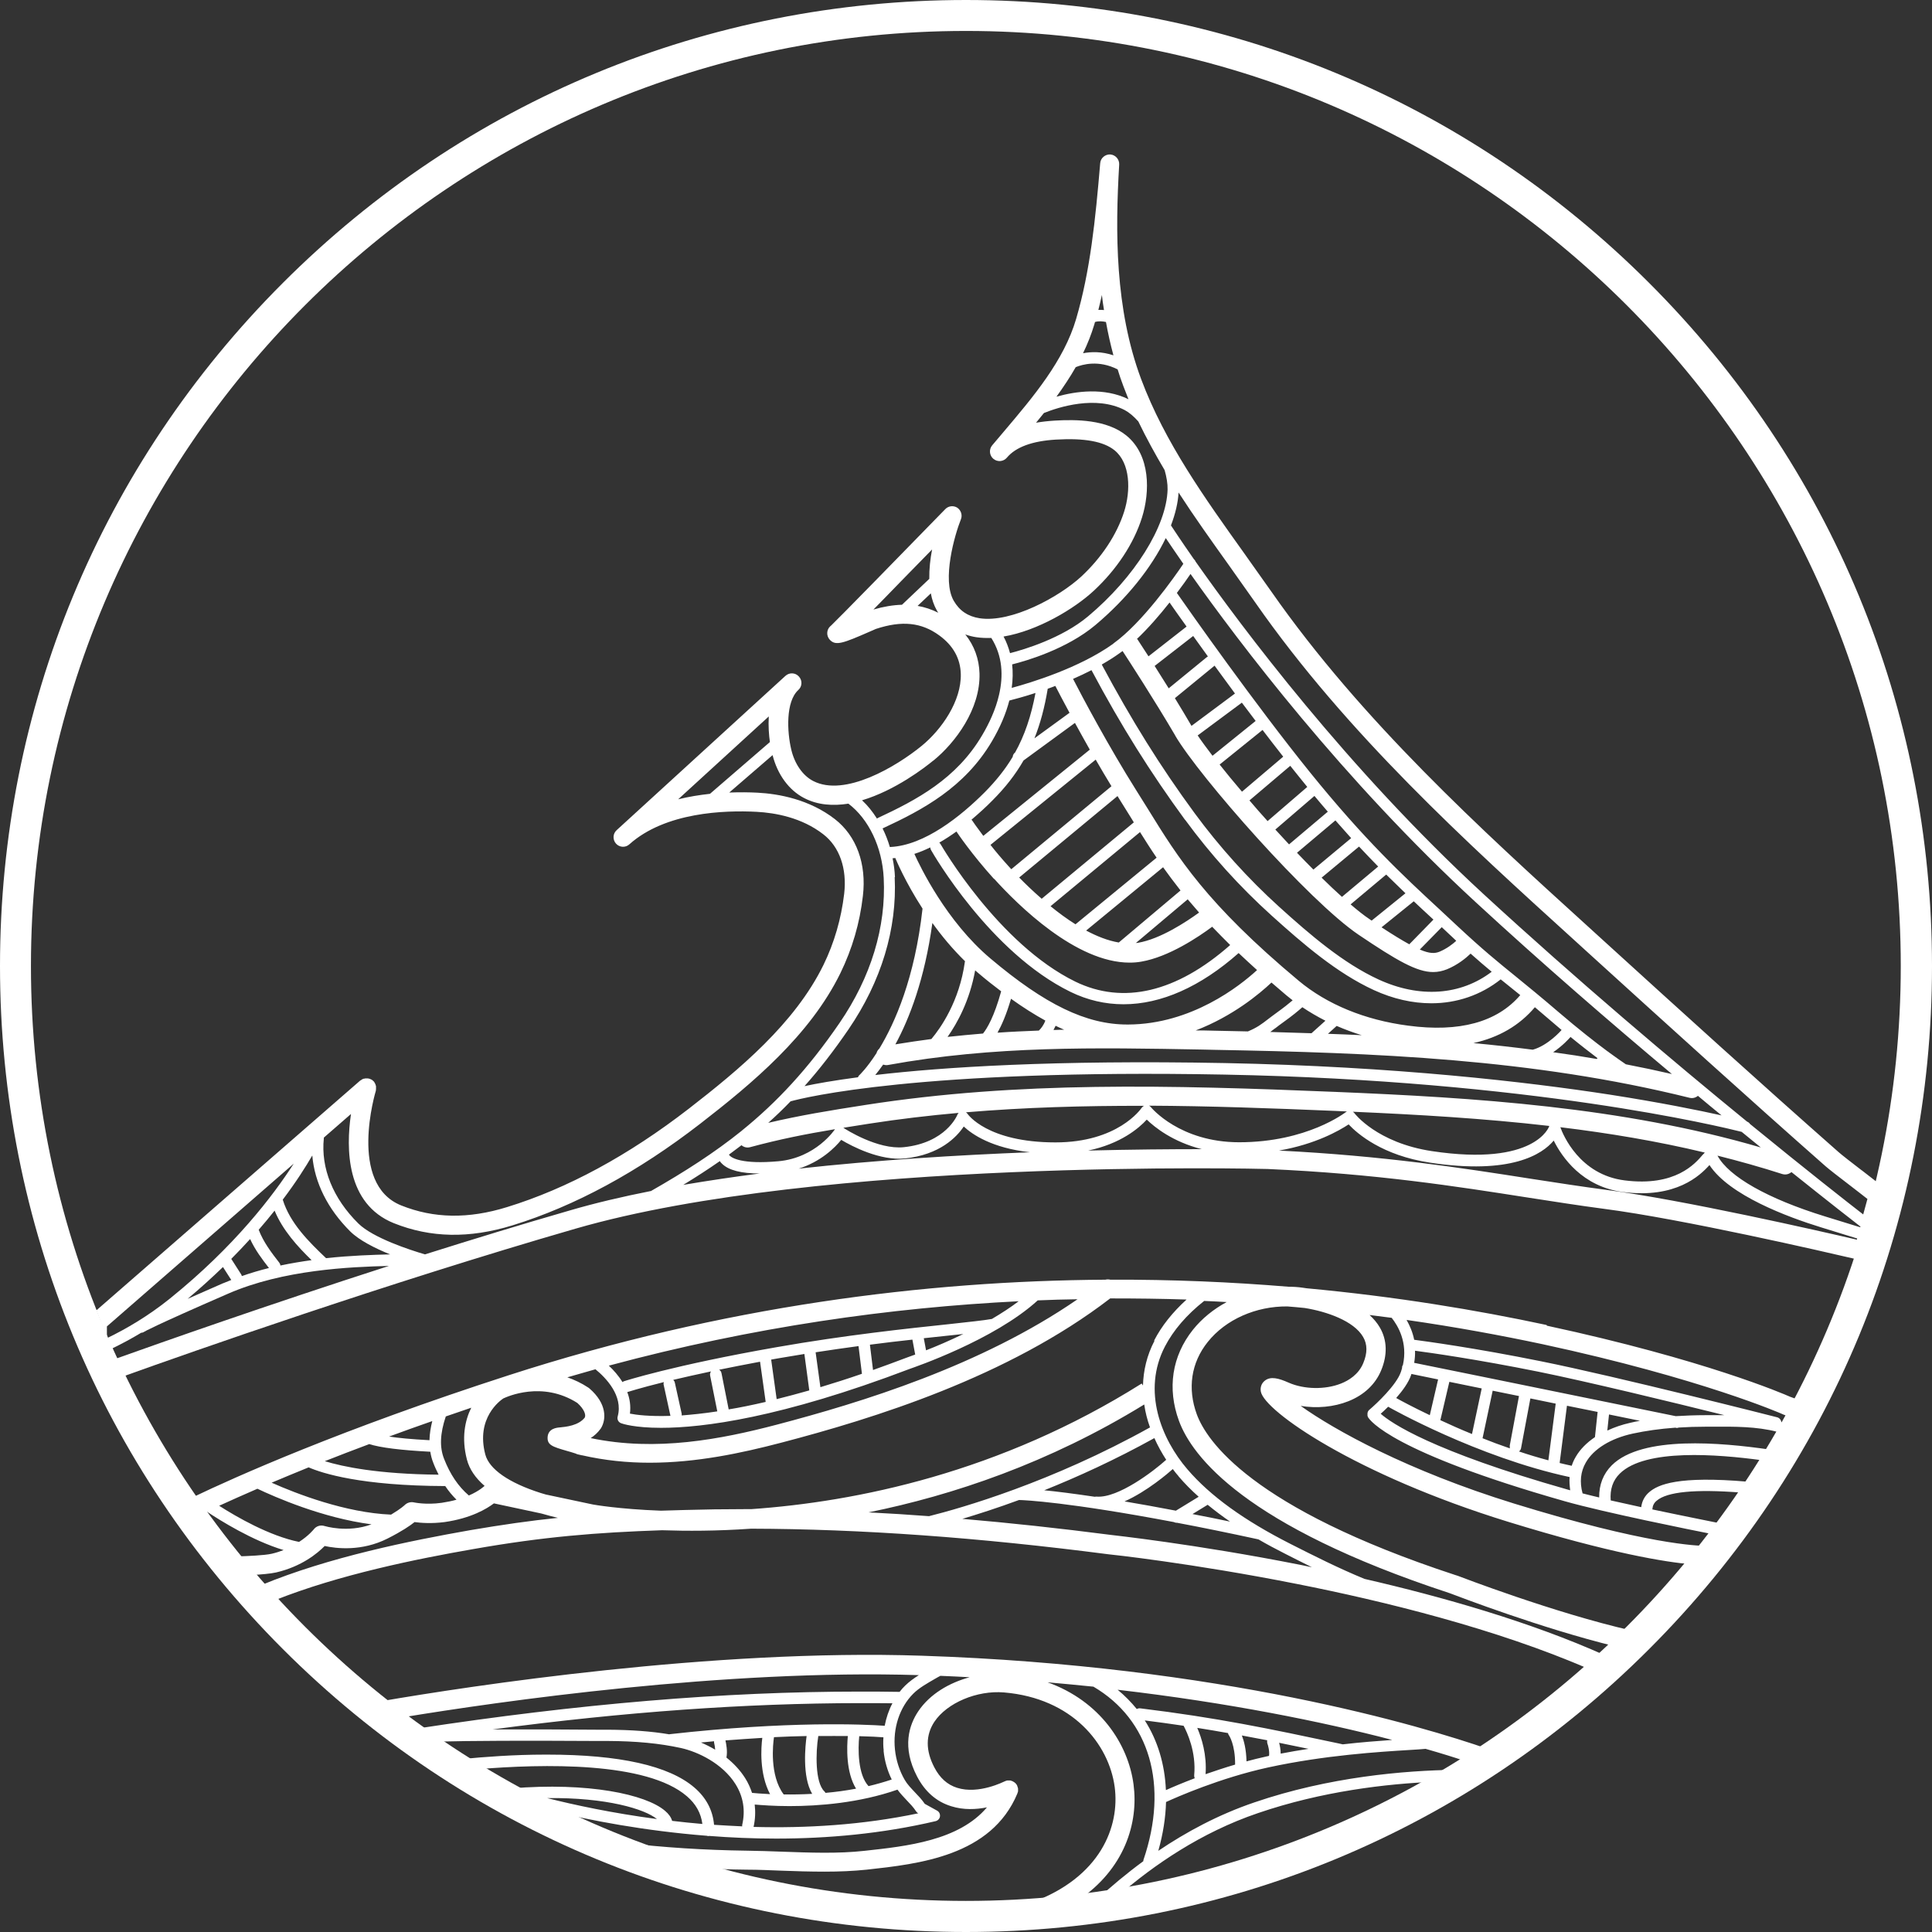
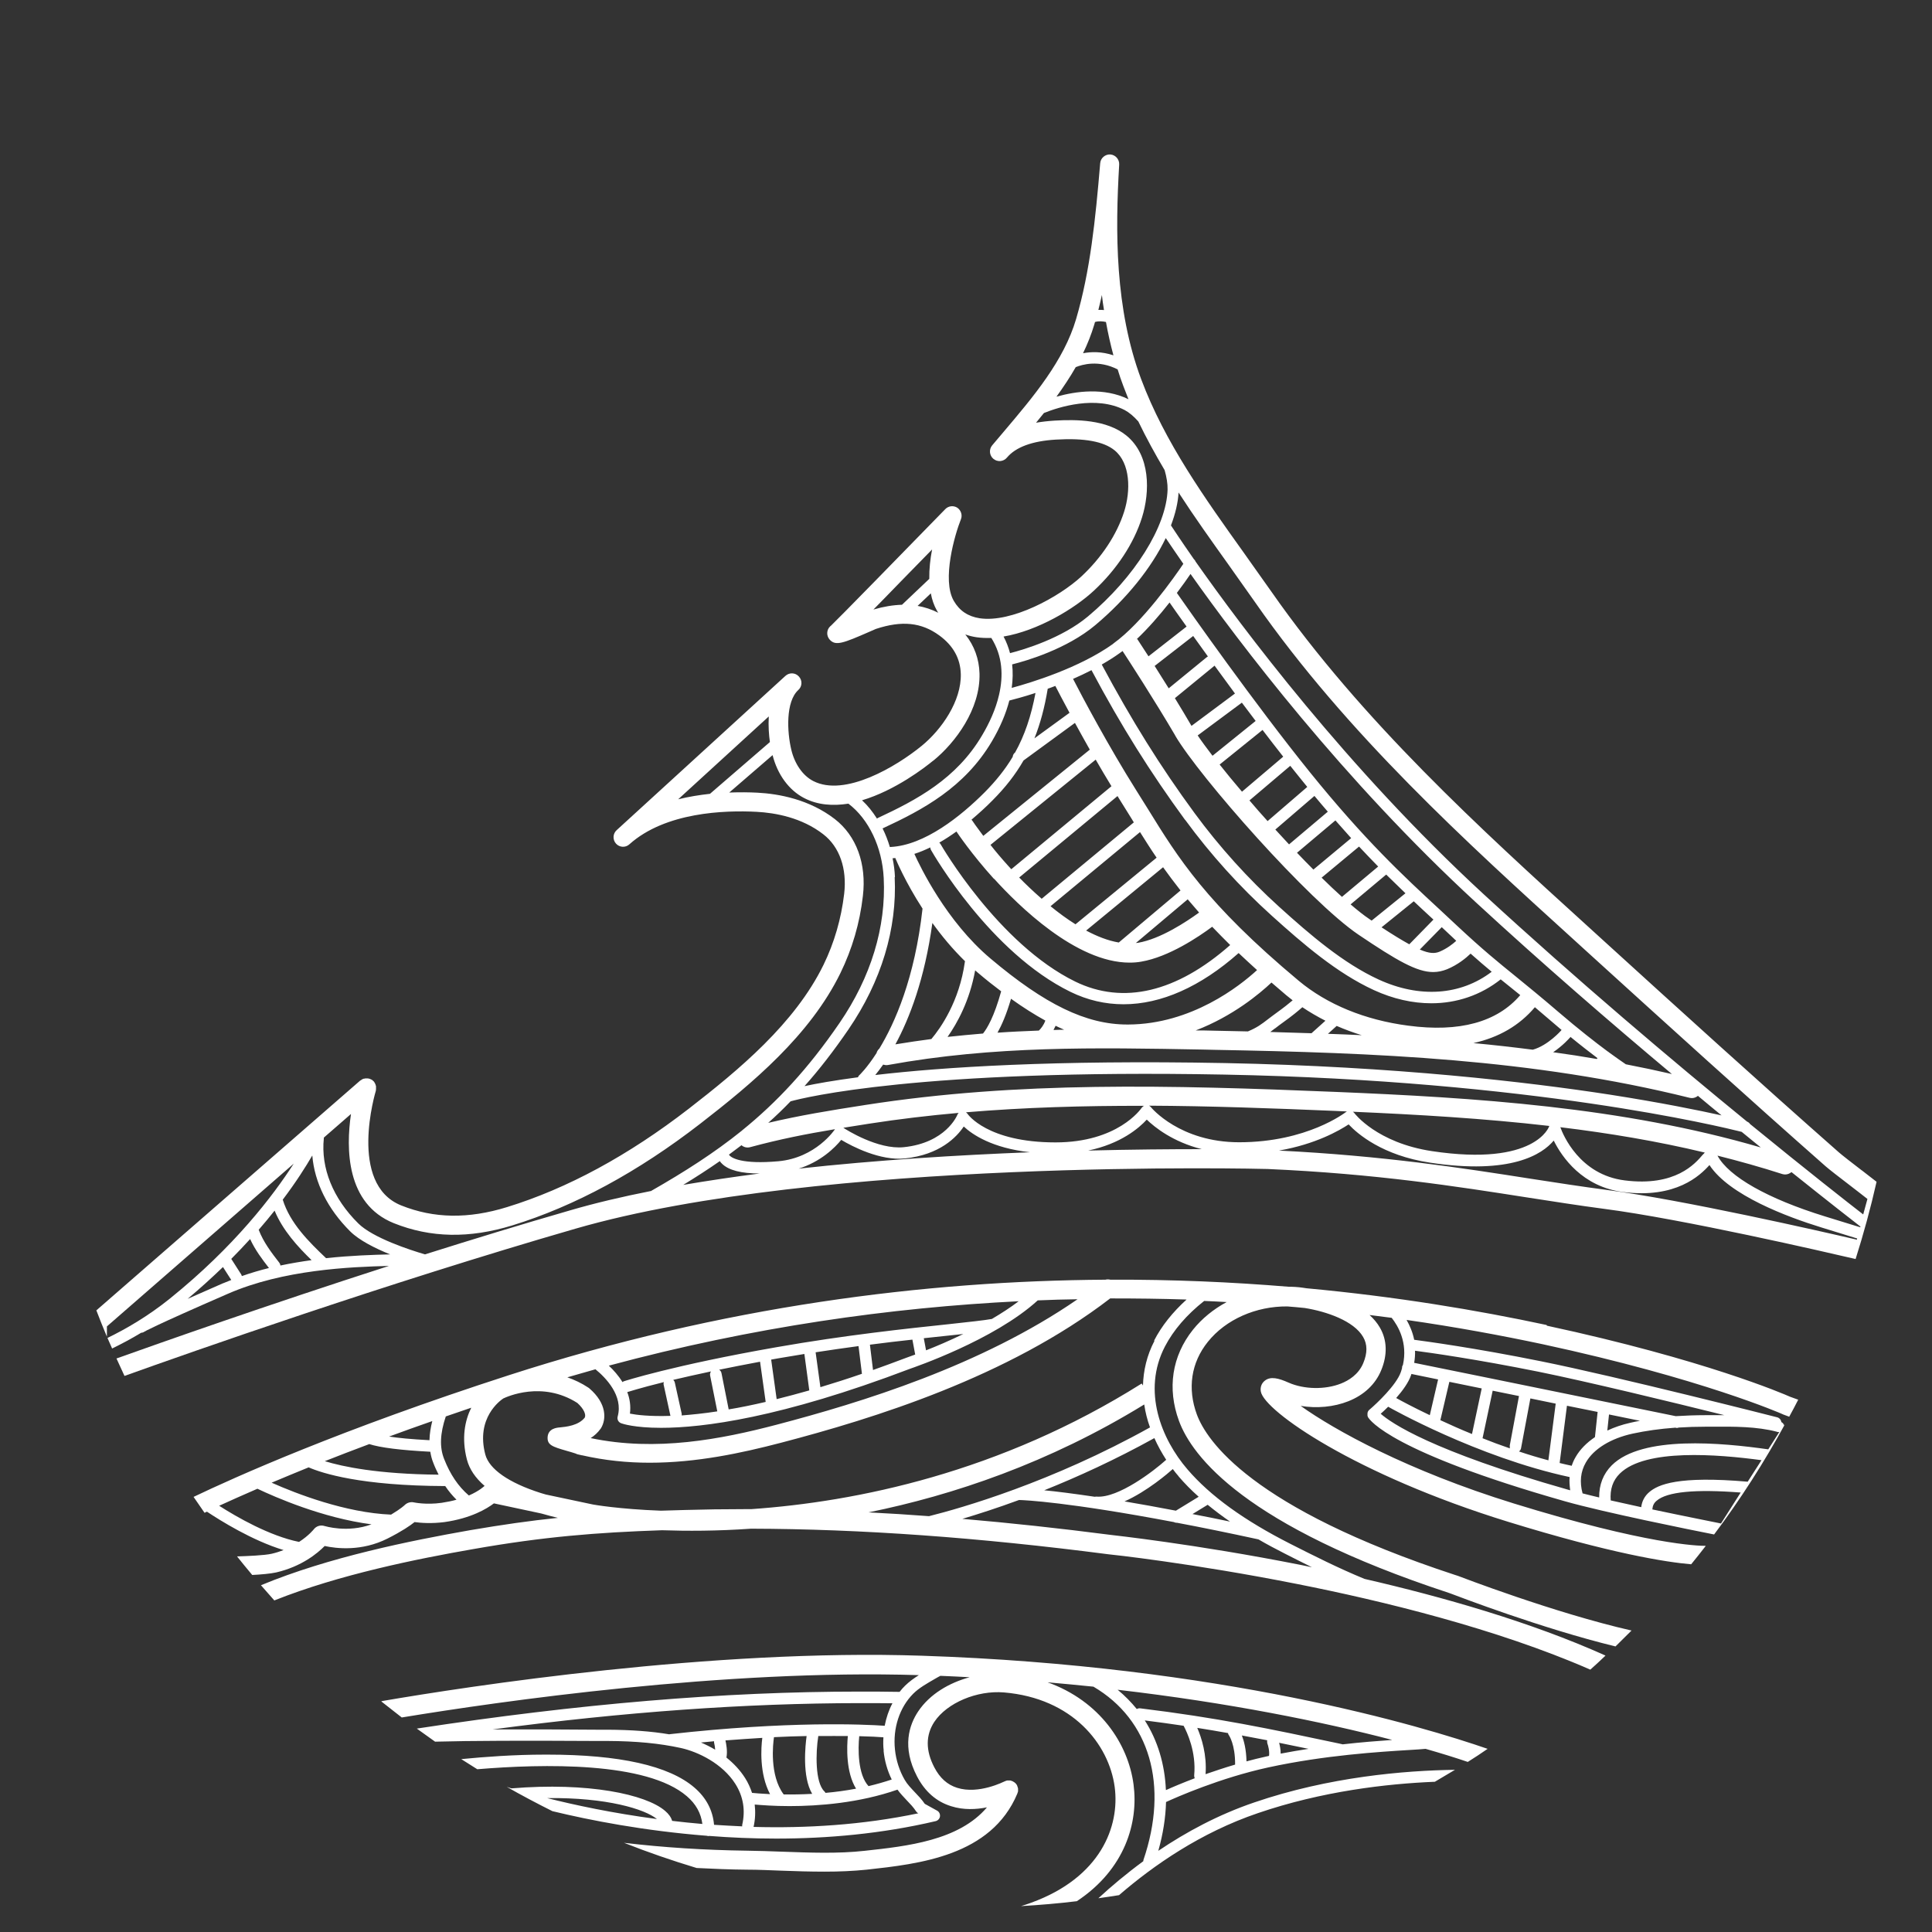
<svg xmlns="http://www.w3.org/2000/svg" id="Layer_2" viewBox="0 0 137.34 137.34">
  <rect x="0" y="0" width="137.34" height="137.34" fill="#333333" stroke="none" />
  <defs>
    <style>.cls-1{fill:#fff;}</style>
  </defs>
  <g id="Layer_1-2">
    <path class="cls-1" d="M132.35,83.2c-.68-.52-1.45-1.12-1.65-1.3-5.63-4.96-11.28-10.09-16.74-15.06l-1.12-1.02c-7.52-6.83-16.05-14.58-22.46-23.76-.52-.74-1.04-1.47-1.56-2.2l-.36-.51c-2.78-3.89-5.66-7.9-7.34-12.4-1.87-5.01-1.84-10.52-1.56-15.25.02-.37-.26-.69-.63-.72-.36-.02-.69.25-.72.62-.34,4.04-.71,7.66-1.71,11.07-.87,2.97-3.04,5.53-5.14,8.01-.28.33-.56.66-.83.98h0c-.24.29-.2.72.09.96.29.24.72.2.96-.09,0,0,0,0,0,0,.63-.75,1.8-1.18,3.48-1.28,2.03-.12,3.39.13,4.17.76,1.13.92,1.16,2.86.68,4.37-.52,1.63-1.6,3.26-3.04,4.6-1.58,1.46-4.97,3.31-7.23,2.97-.83-.13-1.43-.53-1.84-1.24-.86-1.49.07-4.7.51-5.8.12-.3,0-.64-.26-.82-.27-.17-.63-.13-.85.1-3.04,3.12-7.66,7.85-8.12,8.28-.02.02-.04.03-.06.05-.27.25-.29.68-.03.96.42.45.94.25,2.86-.59.2-.09.36-.16.41-.18,1.85-.61,3.24-.47,4.51.46.99.72,1.5,1.64,1.53,2.74.05,1.92-1.36,3.95-2.78,5.11-1.8,1.47-5.46,3.66-7.71,2.5-.74-.38-1.32-1.21-1.56-2.23-.3-1.25-.41-3.41.5-4.24.28-.25.3-.68.04-.96-.25-.28-.68-.3-.96-.04l-11.99,10.96c-.28.25-.3.68-.05.96.25.28.68.3.95.05,2.56-2.29,6.77-2.43,9.05-2.31,1.31.07,3.2.4,4.74,1.6,1.15.89,1.69,2.43,1.48,4.23-.21,1.77-.7,3.47-1.47,5.05-2.04,4.17-6.01,7.46-9.57,10.22-4.29,3.32-8.64,5.68-12.93,7-2.75.85-5.2.81-7.52-.12-3.81-1.53-1.82-8.09-1.8-8.16,0,0,0-.02,0-.03,0-.02.01-.05.01-.07,0-.02,0-.05,0-.07,0-.01,0-.02,0-.03,0-.01,0-.03,0-.04,0-.02,0-.03,0-.05,0-.03,0-.05-.02-.08,0-.01,0-.03-.01-.04,0-.03-.02-.05-.03-.08,0-.01-.01-.03-.02-.04-.01-.02-.03-.05-.04-.07,0-.01-.02-.03-.03-.04,0,0,0,0,0-.01-.01-.01-.02-.02-.04-.03-.02-.02-.03-.03-.05-.05-.02-.02-.04-.03-.06-.04-.02-.01-.03-.02-.05-.03-.02-.01-.05-.02-.08-.03-.01,0-.02-.01-.04-.02,0,0,0,0-.01,0-.03,0-.06-.01-.09-.02-.01,0-.02,0-.04,0-.03,0-.07,0-.1,0,0,0-.02,0-.03,0-.03,0-.07.01-.1.02,0,0-.02,0-.03,0-.03,0-.06.02-.08.03-.01,0-.03.01-.04.02-.02.01-.04.02-.06.04-.02.01-.04.02-.06.04,0,0,0,0-.01,0l-18.76,16.34c.24.63.49,1.25.75,1.87v-.73l13.28-11.57c-1.46,2.27-4.21,5.89-8.8,9.59-1.55,1.25-3.12,2.16-4.44,2.8.11.25.22.5.33.75.64-.31,1.34-.68,2.07-1.12.08,0,.16-.03.23-.08.02-.01.62-.38,5.93-2.69,3.94-1.72,8.7-1.91,11.45-1.98-8.76,2.82-16.23,5.46-19.37,6.58.19.41.38.83.57,1.24,4.71-1.69,18.55-6.56,32.07-10.47,17.39-5.03,48.88-4.25,49.19-4.24,7.73.34,13.45,1.24,18.5,2.03,1.88.29,3.65.57,5.4.8,5.63.73,15.75,3.07,17.9,3.57.57-1.8,1.07-3.63,1.49-5.49-.3-.23-.66-.51-1.03-.8ZM64.12,42.99c-.64.02-1.31.13-2.03.34.53-.54,1.18-1.2,1.97-2.02.77-.79,1.54-1.58,2.2-2.25-.13.66-.21,1.39-.2,2.09l-1.94,1.84ZM65.23,43.07l.94-.89c.08.44.22.85.43,1.22.03.05.06.11.1.16-.47-.24-.96-.4-1.47-.49ZM78.33,20.97c.04.36.09.71.15,1.07-.13-.01-.26-.02-.4-.01.09-.35.17-.7.25-1.06ZM77.79,23.07c.02-.06.03-.12.05-.18.27-.08.55-.05.78,0,.14.79.32,1.58.53,2.37-.83-.28-1.58-.26-2.16-.15.32-.66.59-1.34.8-2.04ZM76.47,26.1c.46-.19,1.63-.53,2.98.16.12.39.25.78.4,1.17.12.32.24.63.37.95-1.74-.85-3.74-.57-5.12-.18.49-.68.96-1.38,1.37-2.1ZM77.77,41.98c1.61-1.5,2.83-3.34,3.41-5.19.57-1.81.62-4.42-1.11-5.83-1.4-1.14-3.58-1.15-5.1-1.06-.47.03-.91.08-1.32.15.19-.23.37-.46.56-.69,1.04-.42,3.69-1.27,5.74-.21.32.17.65.45.97.81.57,1.18,1.2,2.33,1.87,3.46.14.49.22.97.21,1.38-.07,2.61-2.34,6.24-5.66,9.02-1.85,1.55-4.55,2.36-5.54,2.61-.11-.41-.26-.81-.46-1.18,2.43-.41,5.05-1.98,6.43-3.27ZM94.94,77.62c-11.86-.49-22.55-.76-33.37.92-2.65.41-4.7.75-6.96,1.28.54-.48,1.07-.99,1.59-1.53.94-.26,9.14-2.31,30.86-1.9,21.82.42,35.23,3.69,36.75,4.07.47.38.92.75,1.36,1.11-9.89-2.89-20.34-3.54-30.23-3.95ZM121.19,81.93s-.09.11-.15.16c-.53.62-1.93,2.28-5.55,1.82-3.2-.4-4.38-3.24-4.57-3.78,3.45.42,6.88.99,10.26,1.8ZM110.13,80.04s0,0,0,.01c0,.03-.97,2.89-8.34,1.78-3.91-.59-5.5-2.68-5.51-2.7-.03-.04-.07-.07-.11-.1,4.59.2,9.28.47,13.97,1.01ZM68.16,79.1s-.08.08-.1.14c-.03.08-.84,2-3.81,2.31-1.85.19-4.12-1.26-4.3-1.38.58-.09,1.19-.19,1.83-.29,2.12-.33,4.25-.58,6.38-.77ZM100.17,67.12c-.51-.28-1.15-.67-1.96-1.2l2.29-1.85c.44.41.87.82,1.31,1.22.03.03.06.05.09.08l-1.72,1.76ZM102.49,65.91c.17.16.34.32.51.48.18.17.36.33.52.49-.25.23-.66.55-1.18.77-.34.14-.71.15-1.41-.15l1.55-1.58ZM97.5,65.44c-.06-.04-.11-.07-.16-.11-.39-.26-.84-.62-1.33-1.04l2.53-2.12c.47.46.92.9,1.37,1.33l-2.4,1.94ZM95.39,63.75c-.46-.41-.94-.87-1.44-1.36l2.66-2.21c.47.5.92.97,1.36,1.42l-2.58,2.16ZM93.36,61.81c-.38-.38-.77-.78-1.16-1.19l2.73-2.3c.39.44.76.86,1.12,1.26l-2.69,2.24ZM91.64,60.03c-.33-.35-.65-.7-.98-1.06l2.78-2.39c.32.39.64.76.95,1.12l-2.75,2.32ZM90.11,58.37c-.44-.49-.88-.98-1.29-1.47l2.9-2.46c.26.33.52.65.78.97.15.18.29.36.43.53l-2.81,2.42ZM88.29,56.28c-.57-.67-1.11-1.32-1.59-1.93l3.05-2.46c.49.64.98,1.28,1.47,1.9l-2.92,2.48ZM86.19,53.72c-.41-.54-.77-1.02-1.05-1.44l3.14-2.33c.32.43.65.87.98,1.3l-3.06,2.47ZM84.7,51.6c-.38-.65-.78-1.32-1.18-1.97l2.82-2.31c.46.63.95,1.3,1.45,1.98l-3.09,2.3ZM85.83,46.68l-2.75,2.25c-.36-.57-.7-1.11-1-1.59l2.74-2.13c.32.45.67.94,1.05,1.46-.01,0-.02,0-.03.02ZM81.64,46.65c-.48-.74-.79-1.22-.8-1.23l-.07.05c.85-.8,1.68-1.76,2.37-2.64.26.38.68.97,1.21,1.71l-2.7,2.11ZM83.54,52.29c1.71,2.92,9.5,11.77,13.04,14.16,2.73,1.84,4.14,2.65,5.3,2.65.34,0,.66-.07.99-.2.77-.32,1.35-.8,1.67-1.11.55.49,1.03.9,1.5,1.29-2.21,1.68-5.12,1.89-8.04.55-2.52-1.16-4.87-3.18-7.06-5.16-2.22-2.01-4.25-4.26-6.03-6.68-2.43-3.31-4.47-6.59-6.59-10.55.45-.26.89-.53,1.3-.83.06-.04.12-.09.18-.13.42.64,2.28,3.51,3.74,6ZM84.25,58.28c1.81,2.47,3.87,4.75,6.14,6.8,2.24,2.02,4.64,4.09,7.27,5.3,1.37.63,2.76.94,4.09.94,1.81,0,3.52-.58,4.93-1.7.18.15.37.3.56.45.26.21.54.43.83.67-1.64,1.92-4.32,2.66-7.97,2.17-3.07-.4-5.77-1.51-7.79-3.2-6.56-5.48-8.57-8.74-10.7-12.19-.27-.43-.54-.87-.82-1.31-1.99-3.16-3.87-6.7-4.51-7.95.44-.19.88-.4,1.31-.62,2.13,4,4.2,7.29,6.65,10.64ZM110.99,73.24s-.94,1.08-2.03,1.38c-1.41-.18-2.81-.34-4.22-.47,1.81-.4,3.27-1.25,4.37-2.55.35.3.73.62,1.15.98.26.22.51.43.75.64,0,0-.02.01-.03.02ZM111.61,73.76s.02-.03.03-.05c.73.6,1.38,1.1,1.92,1.51-.02.02-.03.04-.05.06-1.03-.18-2.06-.34-3.1-.48.69-.47,1.16-1,1.19-1.04ZM96.85,73.59c-.82-.04-1.63-.07-2.45-.1l.62-.56c.58.25,1.19.48,1.82.67ZM70.4,68.13c-3.13-2.64-4.99-6.52-5.4-7.43.38-.12.76-.28,1.13-.46,0,.06.02.12.05.18.17.3,4.21,7.3,9.92,10.09,1.21.59,2.47.88,3.77.88,2.67,0,5.47-1.24,8.18-3.64.41.39.85.79,1.31,1.21-1.23,1.13-4.66,3.85-9.16,3.87-.02,0-.04,0-.06,0-2.92,0-5.84-1.41-9.74-4.7ZM75.65,73.2c-.25,0-.5.01-.76.02.05-.09.1-.19.15-.3.2.1.41.19.61.28ZM69.32,68.98c.07.06.14.12.21.18.56.48,1.11.91,1.64,1.31-.5,1.81-1,2.64-1.29,3-.84.07-1.68.15-2.52.24.69-.98,1.57-2.57,1.96-4.73ZM66.22,73.86c-.85.11-1.71.24-2.57.38.99-1.82,2.08-4.62,2.63-8.63.65.91,1.43,1.85,2.32,2.72,0,.01-.01.02-.01.04-.39,2.82-1.73,4.72-2.38,5.49ZM71.87,71c.85.61,1.66,1.12,2.44,1.55-.12.33-.31.57-.46.71-.98.04-1.96.08-2.94.15.29-.52.63-1.28.96-2.41ZM79.53,67c-.77-.13-1.55-.44-2.32-.85l5.47-4.5c.38.53.79,1.08,1.24,1.65l-4.39,3.7ZM84.43,63.93c.26.31.53.62.81.94-.91.66-2.75,1.88-4.34,2.15-.05,0-.11.01-.16.02l3.69-3.11ZM76.46,65.71c-.62-.39-1.22-.83-1.78-1.29l6.36-5.27c.38.6.76,1.21,1.18,1.82l-5.76,4.73ZM74.05,63.89c-.62-.54-1.16-1.06-1.6-1.51l6.99-5.79c.07.11.14.23.21.34.28.44.54.87.81,1.3.05.08.09.15.14.23l-6.55,5.43ZM71.89,61.79c-.08-.08-.15-.16-.21-.23-.48-.53-.91-1.04-1.27-1.5l7.48-6.06c.36.62.73,1.26,1.12,1.89l-7.12,5.9ZM70.67,62.47c1.68,1.86,5.81,5.96,9.63,5.96.28,0,.56-.02.83-.07,1.95-.33,4.09-1.77,5.04-2.48.4.42.83.85,1.28,1.3-3.81,3.36-7.6,4.26-11.01,2.6-5.48-2.68-9.53-9.69-9.57-9.76-.03-.05-.06-.09-.1-.12.42-.24.83-.51,1.22-.79.08.12,1.08,1.61,2.67,3.37ZM90.39,69.85c.34.29.69.59,1.05.9.15.12.3.24.45.36-.27.23-.66.54-1.12.87-.24.17-.44.33-.63.47-.45.35-.78.6-1.43.87-.78-.02-1.57-.03-2.35-.05l-.87-.02c-.16,0-.33,0-.49,0,2.65-1.02,4.54-2.61,5.38-3.4ZM90.65,73.1c.17-.14.37-.28.6-.45.59-.42,1.05-.8,1.33-1.05.52.35,1.07.67,1.64.96l-.99.89c-.97-.03-1.95-.06-2.93-.09.11-.08.23-.17.34-.26ZM76.42,51.4c.32.58.67,1.22,1.05,1.89l-7.57,6.13c-.49-.65-.78-1.07-.78-1.08-.02-.03-.04-.05-.06-.07.54-.46,1.05-.92,1.49-1.37.91-.91,1.63-1.83,2.21-2.84l3.64-2.66ZM73.53,52.5c.42-1.05.73-2.21.95-3.54.18-.06.36-.13.54-.2.2.39.55,1.06,1.01,1.91l-2.5,1.82ZM72.15,53.5h0c-.1.08-.15.19-.16.3-.53.89-1.19,1.71-1.99,2.52-1.71,1.71-4.27,3.77-6.7,3.89-.02,0-.03,0-.04.01-.14-.47-.31-.91-.52-1.33,0,0,0,0,0,0,2.87-1.33,5.83-2.91,7.77-6.19.59-1,1-1.97,1.24-2.9.34-.09,1.01-.26,1.86-.54-.31,1.65-.77,3.02-1.46,4.25ZM63.62,62.35c-.02-.46-.08-.91-.17-1.34.07,0,.14-.01.2-.02,0,0,0,.01,0,.02.05.11.69,1.67,1.93,3.58-.55,4.95-1.97,8.14-3.07,9.95-.1.09-.17.2-.2.32-.69,1.07-1.2,1.55-1.22,1.57-.05.04-.08.1-.1.15-1.73.23-2.97.45-3.8.63,1.06-1.19,2.09-2.52,3.13-4.04,2.33-3.41,3.46-7.15,3.28-10.82ZM114.41,77.81c-5.78-.89-15.21-2-27.33-2.24-12.16-.23-20.06.29-24.86.85.16-.2.35-.44.56-.74.1.03.22.05.33.03,7.56-1.38,14.76-1.24,22.38-1.1l.87.02c11.39.21,22.54.63,33.75,3.41.05.01.11.02.16.02.16,0,.31-.06.43-.16.57.48,1.13.94,1.68,1.39-1.62-.36-4.32-.91-7.97-1.48ZM115.58,75.66c-.28-.19-.68-.47-1.19-.84-.03-.03-.07-.06-.11-.08-.89-.66-2.07-1.58-3.47-2.78-1.28-1.1-2.22-1.86-3.04-2.53-1.27-1.03-2.36-1.91-4.2-3.63-.4-.38-.8-.74-1.2-1.12-2.64-2.44-5.36-4.97-9.24-9.77-3.97-4.92-8.55-11.44-9.47-12.76.41-.54.74-1.01.97-1.35,3.43,4.85,10.82,14.63,20.29,23.35,4.74,4.37,9.62,8.59,13.93,12.2-1.09-.25-2.17-.48-3.26-.69ZM79.14,45.76c-2.4,1.72-5.85,2.77-7.22,3.14.08-.58.09-1.14.03-1.67,1.01-.25,3.88-1.09,5.91-2.79,2.24-1.88,4-4.09,5.01-6.19.27.4.69,1.02,1.25,1.83-.62.92-2.9,4.18-4.98,5.67ZM66.35,54.07c1.56-1.27,3.35-3.66,3.28-6.2-.03-1.03-.37-1.97-1.01-2.77.25.09.52.16.8.2.34.05.69.06,1.05.05.81,1.29.86,2.7.55,4.04,0,0,0,0,0,0-.24,1.05-.71,2.05-1.21,2.89-1.82,3.09-4.66,4.59-7.41,5.87-.02.01-.04.03-.06.04-.31-.49-.66-.93-1.06-1.3,2.36-.7,4.48-2.34,5.06-2.82ZM48.21,56.82l6.44-5.89c-.04.68.01,1.33.08,1.82l-4.26,3.68c-.73.08-1.5.2-2.26.39ZM15.86,91.22c-.94.41-1.78.78-2.52,1.11.91-.76,1.74-1.52,2.51-2.26l.59.92c-.19.08-.38.15-.57.23ZM17.19,90.71s-.02-.08-.04-.11l-.71-1.11c.48-.48.92-.95,1.34-1.41.36.78.85,1.43,1.34,2.06-.65.16-1.29.35-1.92.57ZM19.93,89.96c0-.07-.03-.13-.07-.19-.56-.72-1.13-1.46-1.47-2.35,0,0,0,0,0,0,.41-.47.78-.92,1.13-1.36.58,1.4,1.63,2.55,2.63,3.52-.72.1-1.46.22-2.21.38ZM23.18,89.44c-1.22-1.16-2.56-2.48-3.08-4.16.96-1.27,1.64-2.35,2.1-3.14.16,1.92,1.09,3.8,2.7,5.4.65.64,1.75,1.19,2.83,1.63-1.2.03-2.79.08-4.56.27ZM46.25,84.67c-2.02.4-3.94.85-5.72,1.37-3.47,1-6.96,2.07-10.32,3.13-1.06-.31-3.7-1.17-4.74-2.2-1.8-1.78-2.67-3.93-2.45-6.05,0-.02,0-.04,0-.05l1.93-1.68c-.36,2.46-.35,6.39,3.04,7.76,2.62,1.05,5.37,1.1,8.43.16,4.44-1.37,8.93-3.8,13.36-7.23,3.68-2.85,7.79-6.27,9.96-10.7.84-1.72,1.38-3.56,1.6-5.49.27-2.28-.46-4.27-1.99-5.46-1.82-1.41-3.99-1.8-5.5-1.88-.57-.03-1.26-.04-2.01-.01l3.08-2.66c.35,1.38,1.16,2.49,2.24,3.05.98.51,2.07.57,3.15.4,1.44,1.09,2.4,3.09,2.51,5.28.18,3.49-.91,7.06-3.14,10.31-2.24,3.27-4.46,5.64-6.93,7.64,0,0-.01.01-.02.02-1.95,1.57-4.06,2.92-6.46,4.29,0,0,0,0-.01.01ZM48.57,84.23c.9-.55,1.77-1.11,2.6-1.69.04.06.09.13.16.19.47.46,1.36.69,2.67.69-1.85.24-3.66.51-5.43.81ZM51.83,82.07c.3-.22.59-.44.88-.66.16.14.39.2.61.14,2.12-.57,3.94-.93,6.04-1.28,0,0,0,0-.01.01-.01.02-1.35,2.03-4.02,2.27-2.57.23-3.38-.23-3.51-.47ZM56.73,83.09c1.63-.5,2.64-1.53,3.07-2.06.77.46,2.76,1.5,4.53,1.32,2.48-.26,3.68-1.52,4.18-2.27.62.58,2.02,1.53,4.71,1.83-5.11.2-10.87.55-16.49,1.17ZM68.78,79.18s-.07-.08-.11-.11c4.17-.35,8.36-.47,12.66-.46-.07.03-.12.08-.17.14-.07.1-1.71,2.46-6.13,2.46-4.86,0-6.24-2.01-6.25-2.03ZM77.35,81.79c2.32-.48,3.62-1.6,4.17-2.2.57.55,1.85,1.58,3.91,2.1-2.15,0-4.92.02-8.08.1ZM88.09,81.2c-4.22,0-6.25-2.46-6.27-2.49-.04-.05-.09-.09-.14-.11,4.28.02,8.65.18,13.2.37.29.01.58.03.88.04-.03.01-.06.02-.08.04-.03.02-2.74,2.15-7.59,2.15ZM131.98,88.12c-2.57-.6-12.31-2.82-17.82-3.54-1.73-.23-3.49-.5-5.36-.79-4.91-.77-10.46-1.63-17.88-2,2.6-.45,4.28-1.42,4.95-1.86.63.67,2.4,2.21,5.79,2.72,5.75.87,7.97-.59,8.79-1.57.58,1.17,2.03,3.29,4.95,3.66,3.73.47,5.44-1.16,6.12-1.92,1.41,2.15,5.53,3.69,7.97,4.44,1.32.41,2.08.64,2.53.78l-.03.1ZM132.23,87.24c-.45-.14-1.21-.37-2.5-.77-4.08-1.26-6.84-2.83-7.64-4.32,1.55.39,3.09.82,4.61,1.31.07.02.14.03.21.03.16,0,.32-.07.44-.17,2.66,2.13,4.46,3.53,4.9,3.87v.04ZM124.41,79.91c-.05-.08-.12-.14-.22-.18-5.22-4.26-12.11-10.08-18.74-16.18-9.68-8.92-17.19-18.98-20.46-23.63-.02-.06-.06-.12-.12-.17-.92-1.32-1.48-2.17-1.63-2.4.31-.82.5-1.6.54-2.34,1.14,1.76,2.35,3.45,3.55,5.13l.36.51c.52.73,1.04,1.46,1.55,2.19,6.49,9.31,15.08,17.1,22.66,23.98l1.12,1.02c5.47,4.97,11.12,10.1,16.76,15.07.24.21.96.77,1.72,1.35.46.36.94.72,1.25.97l-.3,1.1c-1.01-.78-4.01-3.13-8.06-6.44Z" />
    <path class="cls-1" d="M27.12,120.96c.48.38.96.76,1.44,1.13,6.97-1.15,22.95-3.44,36.76-3.01-.35.22-.68.46-.97.74-.14.14-.28.29-.4.45-1.06-.02-1.87-.02-2.86-.02-9.63,0-19.95.87-31.46,2.63.43.31.86.62,1.3.93,2.53-.07,6.34-.08,11.44-.05h.82c2.04.01,3.7.17,5.21.5,1.22.27,2.96,1.1,3.88,2.56.56.89.72,1.87.48,2.91,0,.03,0,.07,0,.1-.68-.03-1.35-.07-2-.11-.09-1.04-.56-1.93-1.4-2.65-1.8-1.55-5.32-2.34-10.44-2.34-.06,0-.12,0-.17,0-2.2,0-4.32.16-5.96.32.38.24.75.48,1.14.72,4.68-.39,12.04-.55,14.9,1.92.64.55,1,1.2,1.1,1.97-.73-.06-1.45-.14-2.15-.22-.07-.25-.24-.49-.5-.71-1.37-1.18-5.47-2.05-10.92-1.6-.13-.04-.24-.07-.34-.11,1.07.61,2.15,1.18,3.25,1.73,2.68.65,6.53,1.4,10.98,1.75.04.01.07.02.11.02h0s.04,0,.05-.01c1.53.12,3.12.19,4.76.19,3.64,0,7.51-.34,11.34-1.24.16-.04.29-.17.31-.34s-.06-.33-.21-.41l-.87-.48c-.21-.31-.47-.58-.71-.83-.27-.29-.53-.55-.72-.88-.37-.64-.61-1.38-.69-2.15-.16-1.52.33-3,1.3-3.97.42-.42,1-.74,1.55-1.06l.21-.12c.06-.03.12-.06.17-.09.7.03,1.4.06,2.08.1-1.44.39-2.83,1.19-3.66,2.43-.64.96-1.17,2.53-.08,4.62.56,1.08,1.38,1.8,2.43,2.12.88.28,1.78.23,2.54.08-2,2.36-5.67,2.76-8.71,3.09-1.88.21-3.91.13-5.86.06-.81-.03-1.66-.06-2.47-.07-3.04-.04-5.97-.23-8.76-.56,1.69.67,3.41,1.26,5.16,1.79,1.18.06,2.37.11,3.59.12.8,0,1.63.04,2.43.07,1.02.04,2.05.07,3.08.07s2-.04,2.98-.14c3.74-.41,8.86-.97,10.72-5.41,0-.01,0-.02.01-.03,0-.02.01-.04.02-.06,0-.02.01-.05.02-.07,0-.02,0-.04,0-.05,0-.03,0-.05,0-.08,0-.02,0-.03,0-.05,0-.03,0-.06-.02-.08,0-.01,0-.03-.01-.04,0-.03-.02-.06-.03-.08,0,0,0-.01,0-.02,0,0,0-.01-.01-.02-.01-.03-.03-.05-.05-.08,0-.01-.02-.02-.03-.04-.02-.02-.04-.04-.06-.06-.01-.01-.03-.02-.04-.03-.02-.02-.04-.03-.06-.04-.02-.01-.03-.02-.05-.03-.01,0-.02-.01-.03-.02-.01,0-.02,0-.03-.01-.02,0-.04-.01-.06-.02-.02,0-.05-.01-.07-.02-.02,0-.04,0-.05,0-.03,0-.05,0-.08,0-.02,0-.04,0-.06,0-.02,0-.05,0-.07.01-.02,0-.04.01-.06.02-.02,0-.05.02-.07.03,0,0-.02,0-.03.01-.02,0-1.82.94-3.36.45-.7-.22-1.23-.7-1.62-1.45-.63-1.2-.62-2.3,0-3.24.9-1.35,3.03-2.25,4.95-2.09,4.87.41,7.46,3.67,7.87,6.72.37,2.8-.99,6.43-5.94,8.23-.23.08-.47.17-.72.24,1.34-.08,2.66-.19,3.97-.35,3.43-2.27,4.39-5.6,4.03-8.3-.38-2.89-2.4-5.93-6.11-7.26,1.11.1,2.2.2,3.26.31,4,2.35,5.37,7,3.55,12.33,0,.03,0,.06-.01.08-1.21.89-2.28,1.79-3.19,2.63.49-.07.98-.14,1.47-.22,2.45-2.12,5.81-4.45,9.87-5.83,4.56-1.56,9.15-2.09,12.58-2.23.48-.28.95-.56,1.43-.85-3.59.05-8.95.5-14.27,2.32-2.56.87-4.85,2.11-6.82,3.44.34-1.2.52-2.36.55-3.47.72-.33,3.83-1.71,7.27-2.46,4-.87,7.93-1.11,10.05-1.24.48-.03.84-.05,1.13-.08,1.12.32,2.12.63,3,.93.48-.3.95-.61,1.41-.93-4.6-1.59-18.88-5.91-40.22-6.62-14.84-.5-32.19,2.16-38.41,3.23ZM38.89,127.82c4.24-.05,6.94.78,7.81,1.49-3.17-.42-5.87-1-7.81-1.49ZM47.59,123.29c-1.3-.22-2.73-.32-4.4-.33h-.81c-2.31-.02-4.94-.03-7.37-.02,9.39-1.25,17.98-1.86,26.08-1.87.83,0,1.52,0,2.35.01-.26.49-.44,1.03-.55,1.6-1.42-.1-6.85-.35-15.3.6ZM62.81,124.45c.07.72.27,1.42.58,2.05-.54.18-1.1.34-1.65.47-.77-.84-.75-2.65-.66-3.55.79.02,1.37.05,1.72.08-.02.32-.02.63.02.95ZM60.86,127.15c-.74.14-1.48.24-2.18.3-.02-.04-.04-.08-.08-.11-.66-.63-.62-2.75-.43-3.93.79-.01,1.49,0,2.1,0-.07.75-.15,2.56.59,3.75ZM57.73,127.52c-.74.04-1.42.05-2.02.04-1.02-1.36-.76-3.61-.69-4.07.83-.04,1.61-.07,2.32-.08-.09.64-.33,2.88.39,4.1ZM49.82,123.87c.32-.03.63-.06.94-.09,0,.03,0,.06,0,.09.04.17.07.34.08.51-.34-.2-.68-.37-1.03-.52ZM52.97,126.4c-.36-.57-.82-1.05-1.33-1.46.09-.45-.02-.99-.07-1.22.92-.07,1.8-.13,2.62-.18-.09.69-.22,2.54.55,4-.63-.03-1.08-.07-1.28-.09-.12-.36-.28-.72-.49-1.05ZM63.8,127.22c.2.28.43.51.65.75.25.26.49.51.67.79.04.06.09.11.15.14h.02c-3.99.84-8,1.07-11.72.97.12-.54.14-1.07.08-1.59.49.04,1.36.11,2.47.11,2.07,0,4.96-.22,7.68-1.17ZM82.88,127.24c-.08-1.84-.59-3.52-1.5-4.94.97.12,1.88.25,2.76.38.24.45.91,1.86.75,3.53,0,.07.01.14.04.2-.89.34-1.6.64-2.04.84ZM85.7,126.12c.1-1.38-.28-2.57-.59-3.29.75.12,1.48.24,2.19.37,0,.06.03.12.07.17,0,0,.44.64.43,2.06,0,0,0,0,0,.01-.75.22-1.46.46-2.1.68ZM90.21,124.82c-.07.02-.15.03-.22.05-.47.1-.93.22-1.38.34-.02-.86-.18-1.46-.33-1.84.6.11,1.2.23,1.8.34-.01.07-.01.14.01.22.06.15.17.57.12.9ZM91.04,124.66c0-.3-.06-.58-.11-.77.68.14,1.37.28,2.09.43-.65.1-1.31.21-1.98.34ZM98.93,123.69c-.99.07-2.17.16-3.48.31l-.22-.05c-5.04-1.07-8.69-1.84-14.18-2.51-.09-.01-.17.01-.24.05-.4-.49-.85-.95-1.36-1.37,7.9.92,14.54,2.27,19.5,3.56Z" />
    <path class="cls-1" d="M109.94,94.19c-4.95-1.06-10.69-2.02-17.06-2.61-.1-.02-.2-.03-.27-.04-.34-.05-.68-.07-1.02-.07-3.99-.33-8.22-.52-12.66-.5-.12-.03-.24-.03-.35,0-12.76.08-27.18,1.87-42.41,6.79-11.97,3.87-19.51,7.26-22.41,8.65.26.38.52.76.78,1.13.06-.03.11-.05.17-.08.95.63,3.21,2.05,5.45,2.73-.26.1-.54.19-.84.26-.52.12-1.77.17-2.47.19.35.44.71.88,1.08,1.32.61-.03,1.29-.09,1.7-.18,1.81-.42,2.94-1.36,3.45-1.88.82.18,2.63.4,4.47-.53,1.03-.52,1.61-.92,1.92-1.17.43.06,1.2.12,2.13,0,1.89-.27,3.01-.95,3.51-1.33l3.37.72c.41.12.81.22,1.18.31-1.96.2-3.98.49-6.26.88-4.2.74-10.04,1.91-14.85,3.91.31.36.63.72.95,1.08,4.61-1.84,10.13-2.95,14.14-3.65,5-.88,8.75-1.18,13.42-1.34,1.76.06,3.9.06,6.33-.11,7.8.02,16.16.62,25.41,1.82.06,0,5.93.63,13.4,2.11,6.02,1.19,14.18,3.17,20.85,6.09.37-.33.73-.66,1.08-1-5.33-2.4-11.65-4.19-17.13-5.45-1.85-.76-3.63-1.66-5.25-2.48-3.31-1.68-5.71-3.41-7.34-5.31-1.85-2.15-3.24-5.57-1.6-8.73.61-1.17,1.55-2.26,2.79-3.24.53.02,1.07.05,1.6.08-.93.5-1.76,1.17-2.4,1.97-1.49,1.87-1.84,4.17-.99,6.48.93,2.52,4.66,7.45,19.2,12.23l.14.05c.48.18,6.4,2.46,11.69,3.75.38-.37.76-.75,1.14-1.13-5.5-1.25-12.27-3.86-12.35-3.89-.01,0-.02,0-.03-.01l-.16-.05c-14.53-4.77-17.68-9.57-18.36-11.41-.68-1.85-.41-3.68.78-5.16,1.28-1.6,3.43-2.54,5.65-2.52.41.03.83.07,1.23.11,1.57.25,3.5.92,4.16,2.06.31.53.31,1.14.01,1.86-.34.82-1.05,1.24-1.58,1.45-1.13.45-2.63.42-3.72-.06-.72-.32-1.29-.47-1.7-.14-.23.18-.34.47-.28.78.26,1.38,6.69,5.89,17.58,9.25,7.33,2.26,11.24,2.87,13.01,3.02.35-.43.7-.87,1.04-1.31-.55,0-4.18-.09-13.64-3.01-7.57-2.34-12.75-5.22-15.16-6.94,1.14.19,2.36.08,3.39-.33,1.11-.44,1.92-1.2,2.33-2.19.46-1.1.43-2.16-.09-3.05-.19-.33-.44-.62-.73-.89.53.07,1.05.13,1.57.2.46.58,1.15,1.76.8,3.35-.03.04-.05.09-.06.14,0,.02,0,.05,0,.07-.03.1-.05.2-.09.3-.32.92-1.72,2.24-2.24,2.68-.01,0-.02.02-.03.03-.02.02-.04.04-.05.06-.01.02-.02.04-.03.07,0,.02-.02.05-.02.08,0,.03,0,.05,0,.08,0,.03,0,.05,0,.08,0,.03.01.05.02.07,0,.01,0,.03.01.04.14.25,1.73,2.5,14,5.99,2.82.8,8.99,2.04,10.61,2.36,1.87-2.49,3.56-5.13,5.06-7.88l-.08.13c-.03-.1-.1-.19-.2-.24-.02-.16-.14-.3-.3-.34-.11-.03-11.36-2.89-16.78-3.98-4.75-.96-8.21-1.42-9.02-1.53-.11-.55-.32-1.02-.54-1.41,3.49.5,6.73,1.1,9.69,1.73,11.27,2.43,16.98,4.94,17.04,4.97.01,0,.03.01.04.02l.43.16c.22-.4.43-.8.64-1.21l-.58-.21c-.45-.2-6.09-2.64-17.28-5.05ZM72.43,92.49c-.59.45-1.24.87-1.92,1.27-.54.1-1.6.21-3.05.37-2.94.31-7.38.78-12.27,1.64-7.36,1.29-10.81,2.41-10.84,2.42-.04.01-.07.04-.1.06-.28-.46-.64-.86-.97-1.17,10.25-2.76,20.07-4.13,29.16-4.58ZM68.48,94.83c-.99.48-1.93.88-2.65,1.16l-.16-.86c.68-.07,1.3-.14,1.87-.2.34-.04.65-.07.94-.1ZM65.06,96.29c-.4.15-.65.23-.66.24-.81.31-1.59.59-2.34.86l-.22-1.8c1.07-.14,2.09-.26,3.02-.36l.2,1.07ZM61.27,97.66c-1.04.36-2.02.67-2.95.95l-.34-2.48c1.05-.16,2.07-.31,3.05-.44l.24,1.95s0,0,0,.01ZM57.53,98.84c-.81.23-1.59.44-2.32.62l-.39-2.81c.16-.03.33-.06.5-.09.63-.11,1.25-.21,1.86-.31l.35,2.59ZM54.42,99.66c-.95.22-1.82.4-2.62.53l-.51-2.57c-.02-.11-.08-.2-.17-.25.88-.18,1.84-.37,2.91-.57l.4,2.86ZM48.46,100.5l-.49-2.22c-.02-.08-.06-.14-.11-.19.76-.18,1.65-.38,2.68-.6-.05.08-.08.19-.06.29l.51,2.55c-.96.15-1.8.23-2.53.29,0-.04,0-.07,0-.11ZM44.59,98.96s0,0,0,0c.02,0,.86-.28,2.6-.71-.02.06-.03.13-.01.2l.48,2.2c-1.5.05-2.43-.07-2.88-.16.07-.55-.01-1.06-.19-1.53ZM42.32,97.33c.75.61,1.99,1.89,1.59,3.36-.06.21.05.42.26.49.08.03.93.32,2.82.32,2.97,0,8.51-.7,17.68-4.19.25-.09,6-2.04,9.1-4.87.95-.04,1.89-.07,2.83-.08-6.87,4.74-15.39,7.34-21.4,8.92-3.93,1.03-8.55,1.93-13.21.95.26-.17.5-.38.7-.66.01-.01.02-.03.03-.04.39-.64.42-1.76-.82-2.83-.02-.02-.05-.04-.08-.06-.5-.33-1-.56-1.49-.73.66-.19,1.33-.38,1.99-.57ZM30.73,101.02c-.11.43-.19.89-.2,1.36-1.31-.07-2.23-.16-2.87-.26.98-.36,2-.73,3.07-1.1ZM26.23,102.65c.8.26,2.26.44,4.36.55.04.27.11.54.22.81.11.29.24.56.37.82-4.32-.04-6.82-.57-8.09-.96.98-.39,2.03-.79,3.15-1.21ZM23.07,108.48c-.28-.09-.58,0-.76.23,0,0-.35.45-1.05.9-2.09-.42-4.45-1.78-5.68-2.57.75-.34,1.65-.75,2.72-1.21,1.24.59,4.63,2.08,8.11,2.53-1.72.63-3.32.12-3.34.12ZM31.4,106.83c-1.13.16-1.97-.03-1.98-.03-.23-.05-.48.02-.65.19,0,0-.25.25-.97.68-3.23-.13-6.74-1.49-8.49-2.27.8-.34,1.68-.7,2.63-1.09.96.42,3.71,1.31,9.71,1.33.24.36.51.68.8.97-.31.09-.66.16-1.05.22ZM34.43,105.64s-.34.34-1.1.67c-.75-.64-1.33-1.5-1.76-2.6-.33-.83-.29-1.8.12-3.02.59-.2,1.2-.41,1.81-.62-.46.93-.7,2.17-.31,3.68.18.69.6,1.31,1.26,1.88,0,0-.02.01-.03.02ZM61.74,107.51c6.01-1.22,12.83-3.51,19.6-7.67.08.56.22,1.1.41,1.63-7,3.9-13.39,5.73-15.71,6.31-1.45-.11-2.89-.2-4.3-.27ZM91.37,110.46c.61.31,1.24.63,1.89.95-.27-.06-.55-.11-.82-.17-7.53-1.49-13.45-2.12-13.49-2.13-3.64-.47-7.15-.85-10.54-1.14,1.11-.33,2.48-.77,4.03-1.34.44.01,3.5.15,11.01,1.57.06.03.12.05.19.05.01,0,.02,0,.04,0,1.7.32,3.62.71,5.78,1.18.6.35,1.24.69,1.91,1.03ZM87.46,108.17c-.95-.2-1.84-.38-2.69-.54l1.08-.66c.5.41,1.03.81,1.61,1.21ZM83.78,104.95c.43.5.9.98,1.43,1.45l-1.62.99c-1.36-.26-2.58-.48-3.65-.66,1.6-.71,3.12-2.02,3.43-2.3.13.18.27.35.41.51ZM82.9,103.78s-.01,0-.02.01c-.85.77-3.39,2.72-4.92,2.6-.05,0-.1,0-.14.01-1.56-.23-2.74-.38-3.59-.46,2.37-.95,5.05-2.17,7.83-3.71.24.54.53,1.06.84,1.54ZM82.07,95.31c-.55,1.05-.79,2.13-.82,3.18l-.09-.14c-10.09,6.35-20.31,8.41-27.76,8.93-.16,0-.32,0-.48,0-1.43,0-2.84.02-4.23.06-.59.02-1.15.03-1.71.05-2.99-.11-4.78-.43-4.83-.44l-3.35-.71c-.12-.04-.25-.07-.37-.11-2.26-.72-3.65-1.69-3.93-2.73-.69-2.61,1.07-3.85,1.28-3.99.26-.12,2.76-1.27,5.26.32.48.43.63.84.53,1.04-.44.57-1.34.66-1.77.7-.24.02-.81.08-.87.66-.05.59.33.71,1.37,1.01.18.05.39.11.63.19.05.03.1.05.16.06.07.02.15.03.22.05.01,0,.02,0,.03.01.01,0,.02,0,.03,0,1.62.37,3.23.53,4.81.53,3.33,0,6.51-.68,9.34-1.42,6.57-1.72,16.12-4.66,23.4-10.26,1.85,0,3.66.02,5.43.08-.99.9-1.77,1.87-2.31,2.92ZM111.44,105.89c-9.67-2.75-12.54-4.73-13.29-5.39.15-.13.33-.3.53-.5.08.05,6.34,3.59,12.9,5-.03.3,0,.62.04.94-.06-.02-.12-.03-.18-.05ZM102.39,100.96l.64-2.73,2.3.47-.69,3.24c-.82-.33-1.57-.67-2.24-.98ZM107.33,102.78c-.01.06,0,.12,0,.18-.67-.23-1.32-.47-1.94-.72l.72-3.38,1.87.38-.66,3.54ZM108.13,102.93l.66-3.52,1.8.37-.52,4.03c-.71-.19-1.41-.4-2.09-.63.08-.06.13-.14.15-.24ZM111.74,104.2c-.29-.06-.58-.13-.87-.2l.52-4.07,2.18.44-.19,1.79c-.59.4-1.06.87-1.37,1.41-.12.2-.21.41-.28.62ZM122.34,108.3c-.33-.07-2.47-.49-4.88-1,.02-.26.11-.46.31-.62.74-.64,2.75-.83,5.97-.58l-1.4,2.2ZM124.24,105.33c-4.95-.43-6.37.2-7,.74-.33.28-.52.65-.57,1.07-.73-.16-1.46-.32-2.17-.48-.06-.79.15-1.42.65-1.91,1.82-1.79,6.95-1.37,10.07-.95l-.98,1.53ZM126.33,101.79c.05.01.11.02.16,0l-.79,1.24c-3.29-.47-8.96-1.01-11.12,1.13-.61.61-.91,1.38-.9,2.29-.41-.1-.81-.19-1.18-.29-.22-.81-.14-1.55.23-2.19.55-.97,1.77-1.72,3.34-2.06.93-.2,1.92-.34,3.01-.42h.03s.05.02.08.02c.05,0,.1-.01.15-.03.61-.04,1.25-.06,1.93-.06h.48c1.53-.01,3.12-.02,4.57.36ZM114.26,101.68l.12-1.13,2.2.45c-.23.04-.46.09-.68.14-.59.13-1.14.32-1.63.55ZM100.59,96.02c1.07.14,4.35.6,8.77,1.49,3.5.71,9.44,2.15,13.22,3.09-.28,0-.56,0-.84,0h-.48c-.76,0-1.47.03-2.14.07l-13.23-2.7s0,0,0,0c0,0,0,0,0,0l-5.36-1.09c.05-.3.07-.59.06-.86ZM100.31,97.75s.02-.05.02-.08l1.9.39-.59,2.54c-1.2-.57-2.05-1.03-2.39-1.22.45-.51.88-1.1,1.06-1.63Z" />
-     <path class="cls-1" d="M68.67,137.34c-18.34,0-35.59-7.14-48.56-20.11C7.14,104.25,0,87.01,0,68.67S7.14,33.08,20.11,20.11C33.08,7.14,50.33,0,68.67,0s35.59,7.14,48.56,20.11c12.97,12.97,20.11,30.21,20.11,48.56s-7.14,35.59-20.11,48.56c-12.97,12.97-30.21,20.11-48.56,20.11ZM68.67,2.2C32.02,2.2,2.2,32.02,2.2,68.67s29.82,66.46,66.46,66.46,66.46-29.82,66.46-66.46S105.32,2.2,68.67,2.2Z" />
  </g>
</svg>